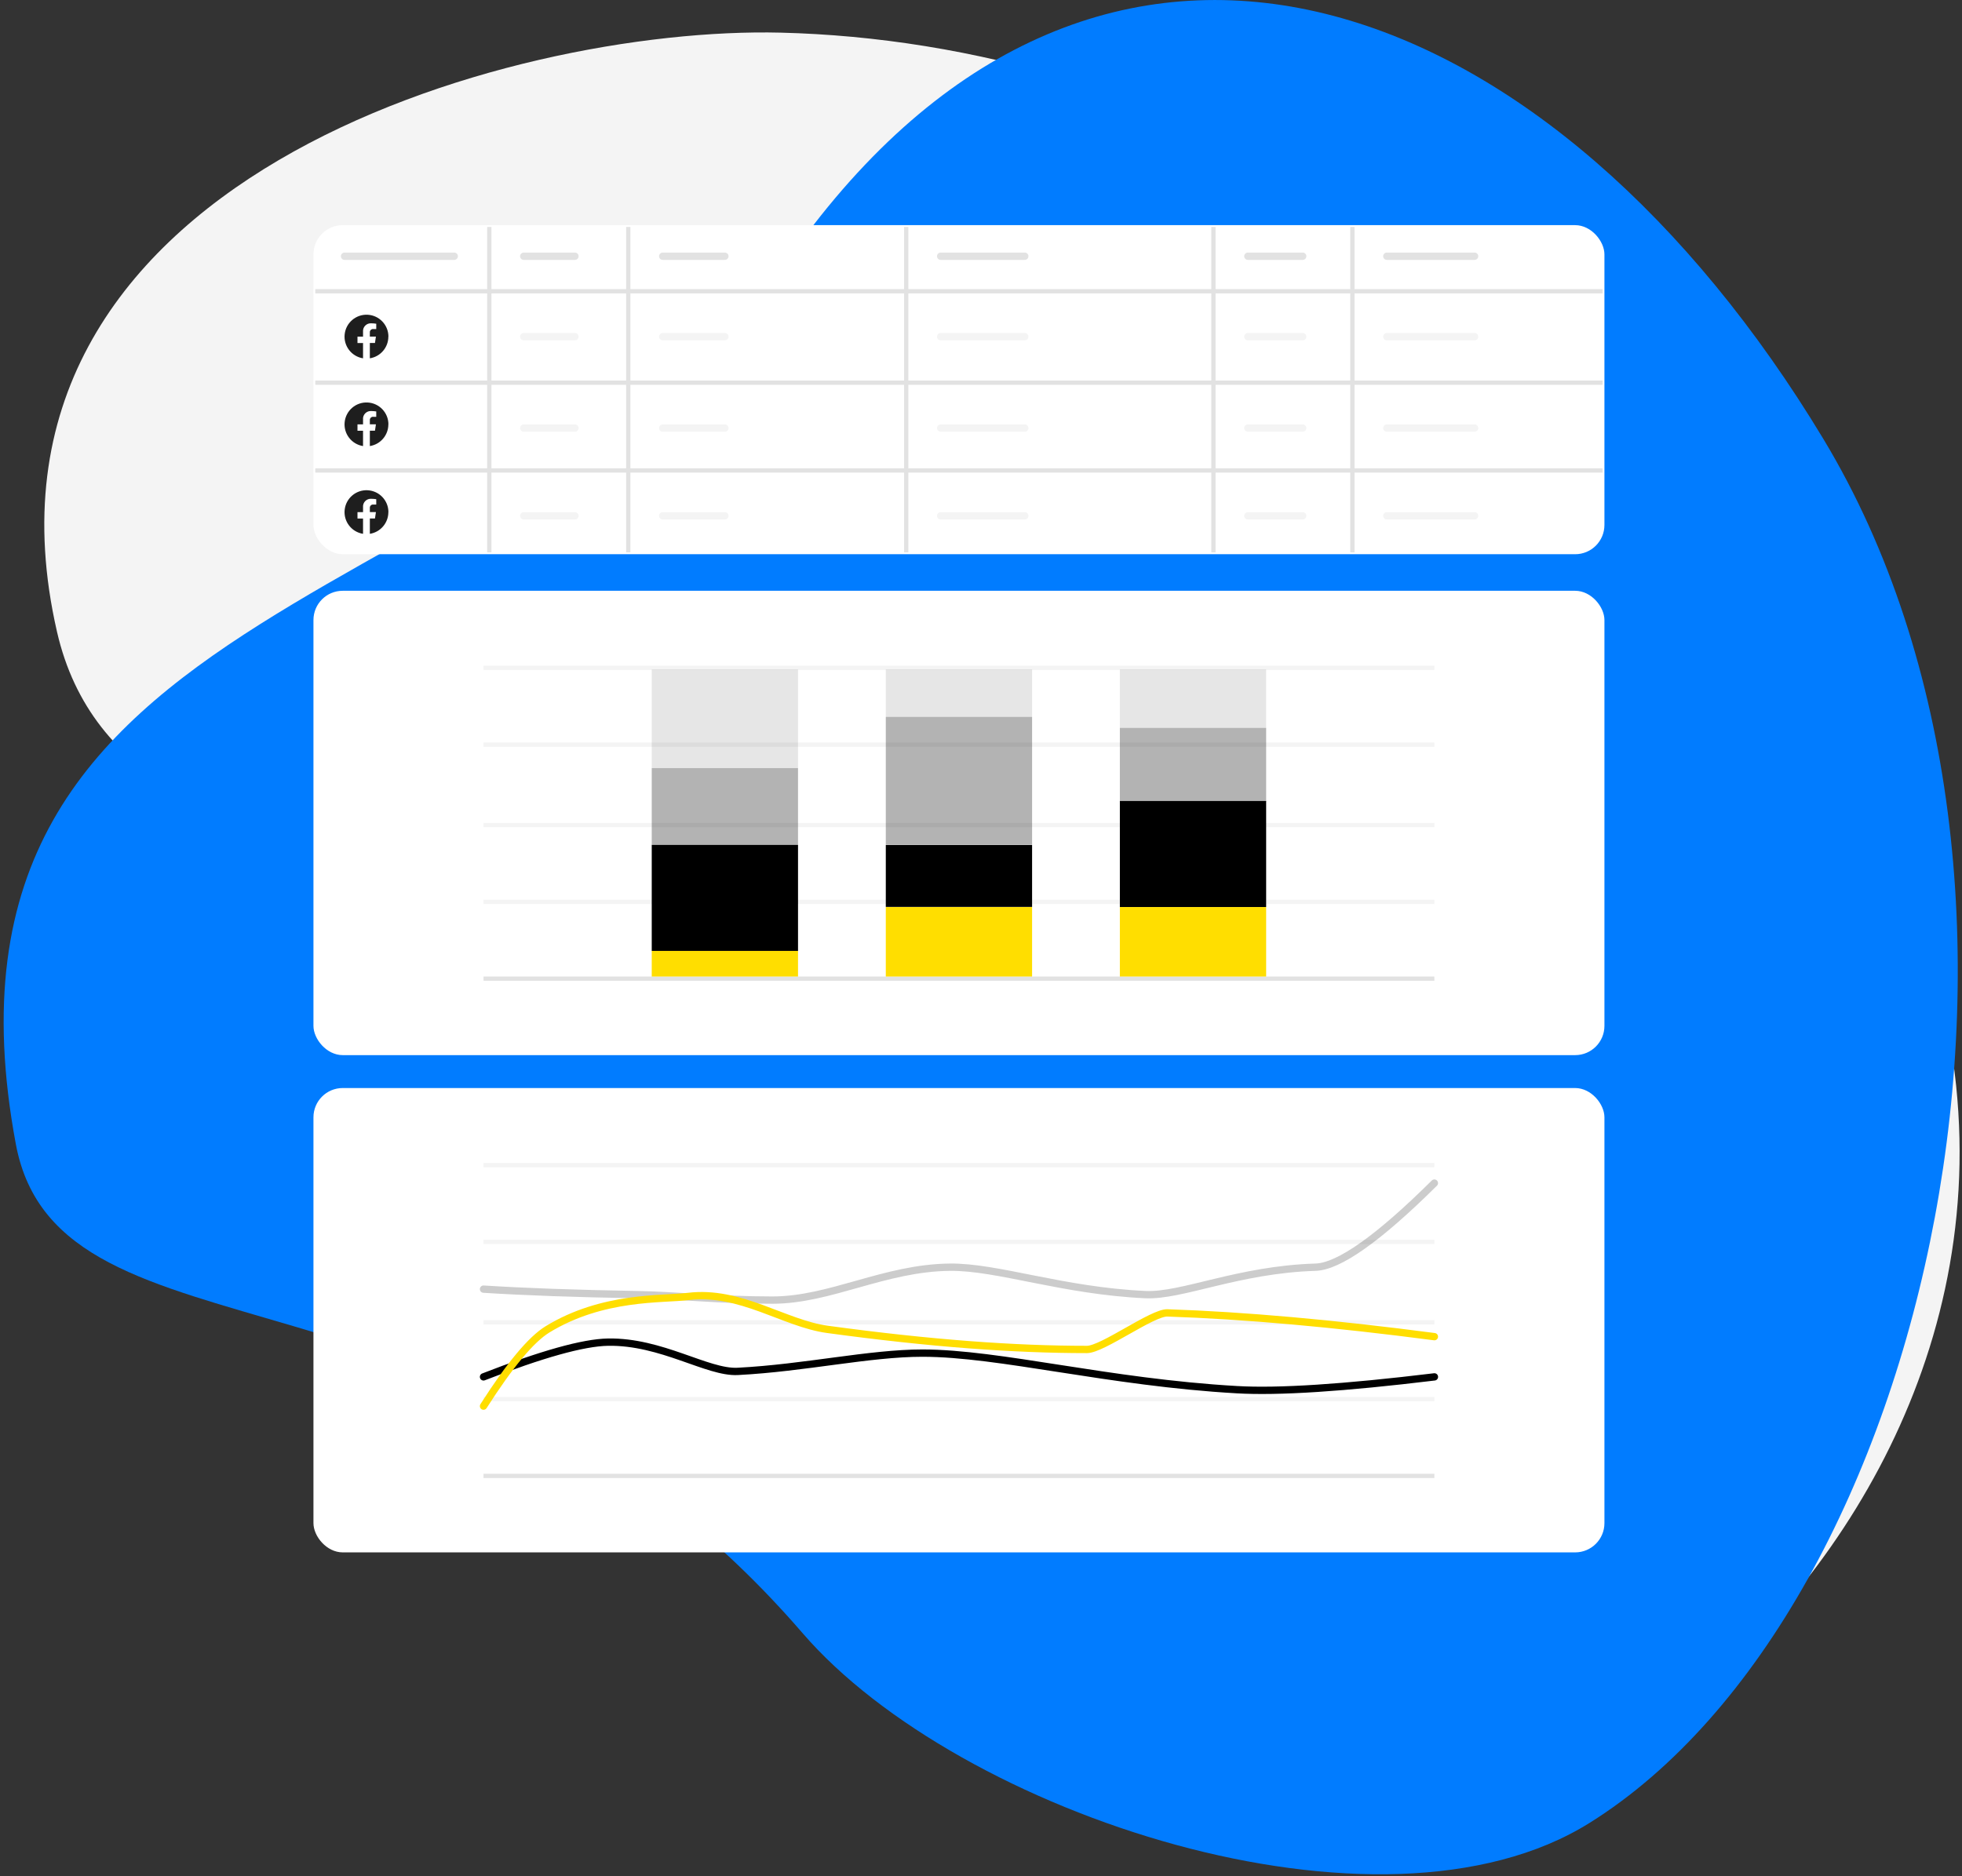
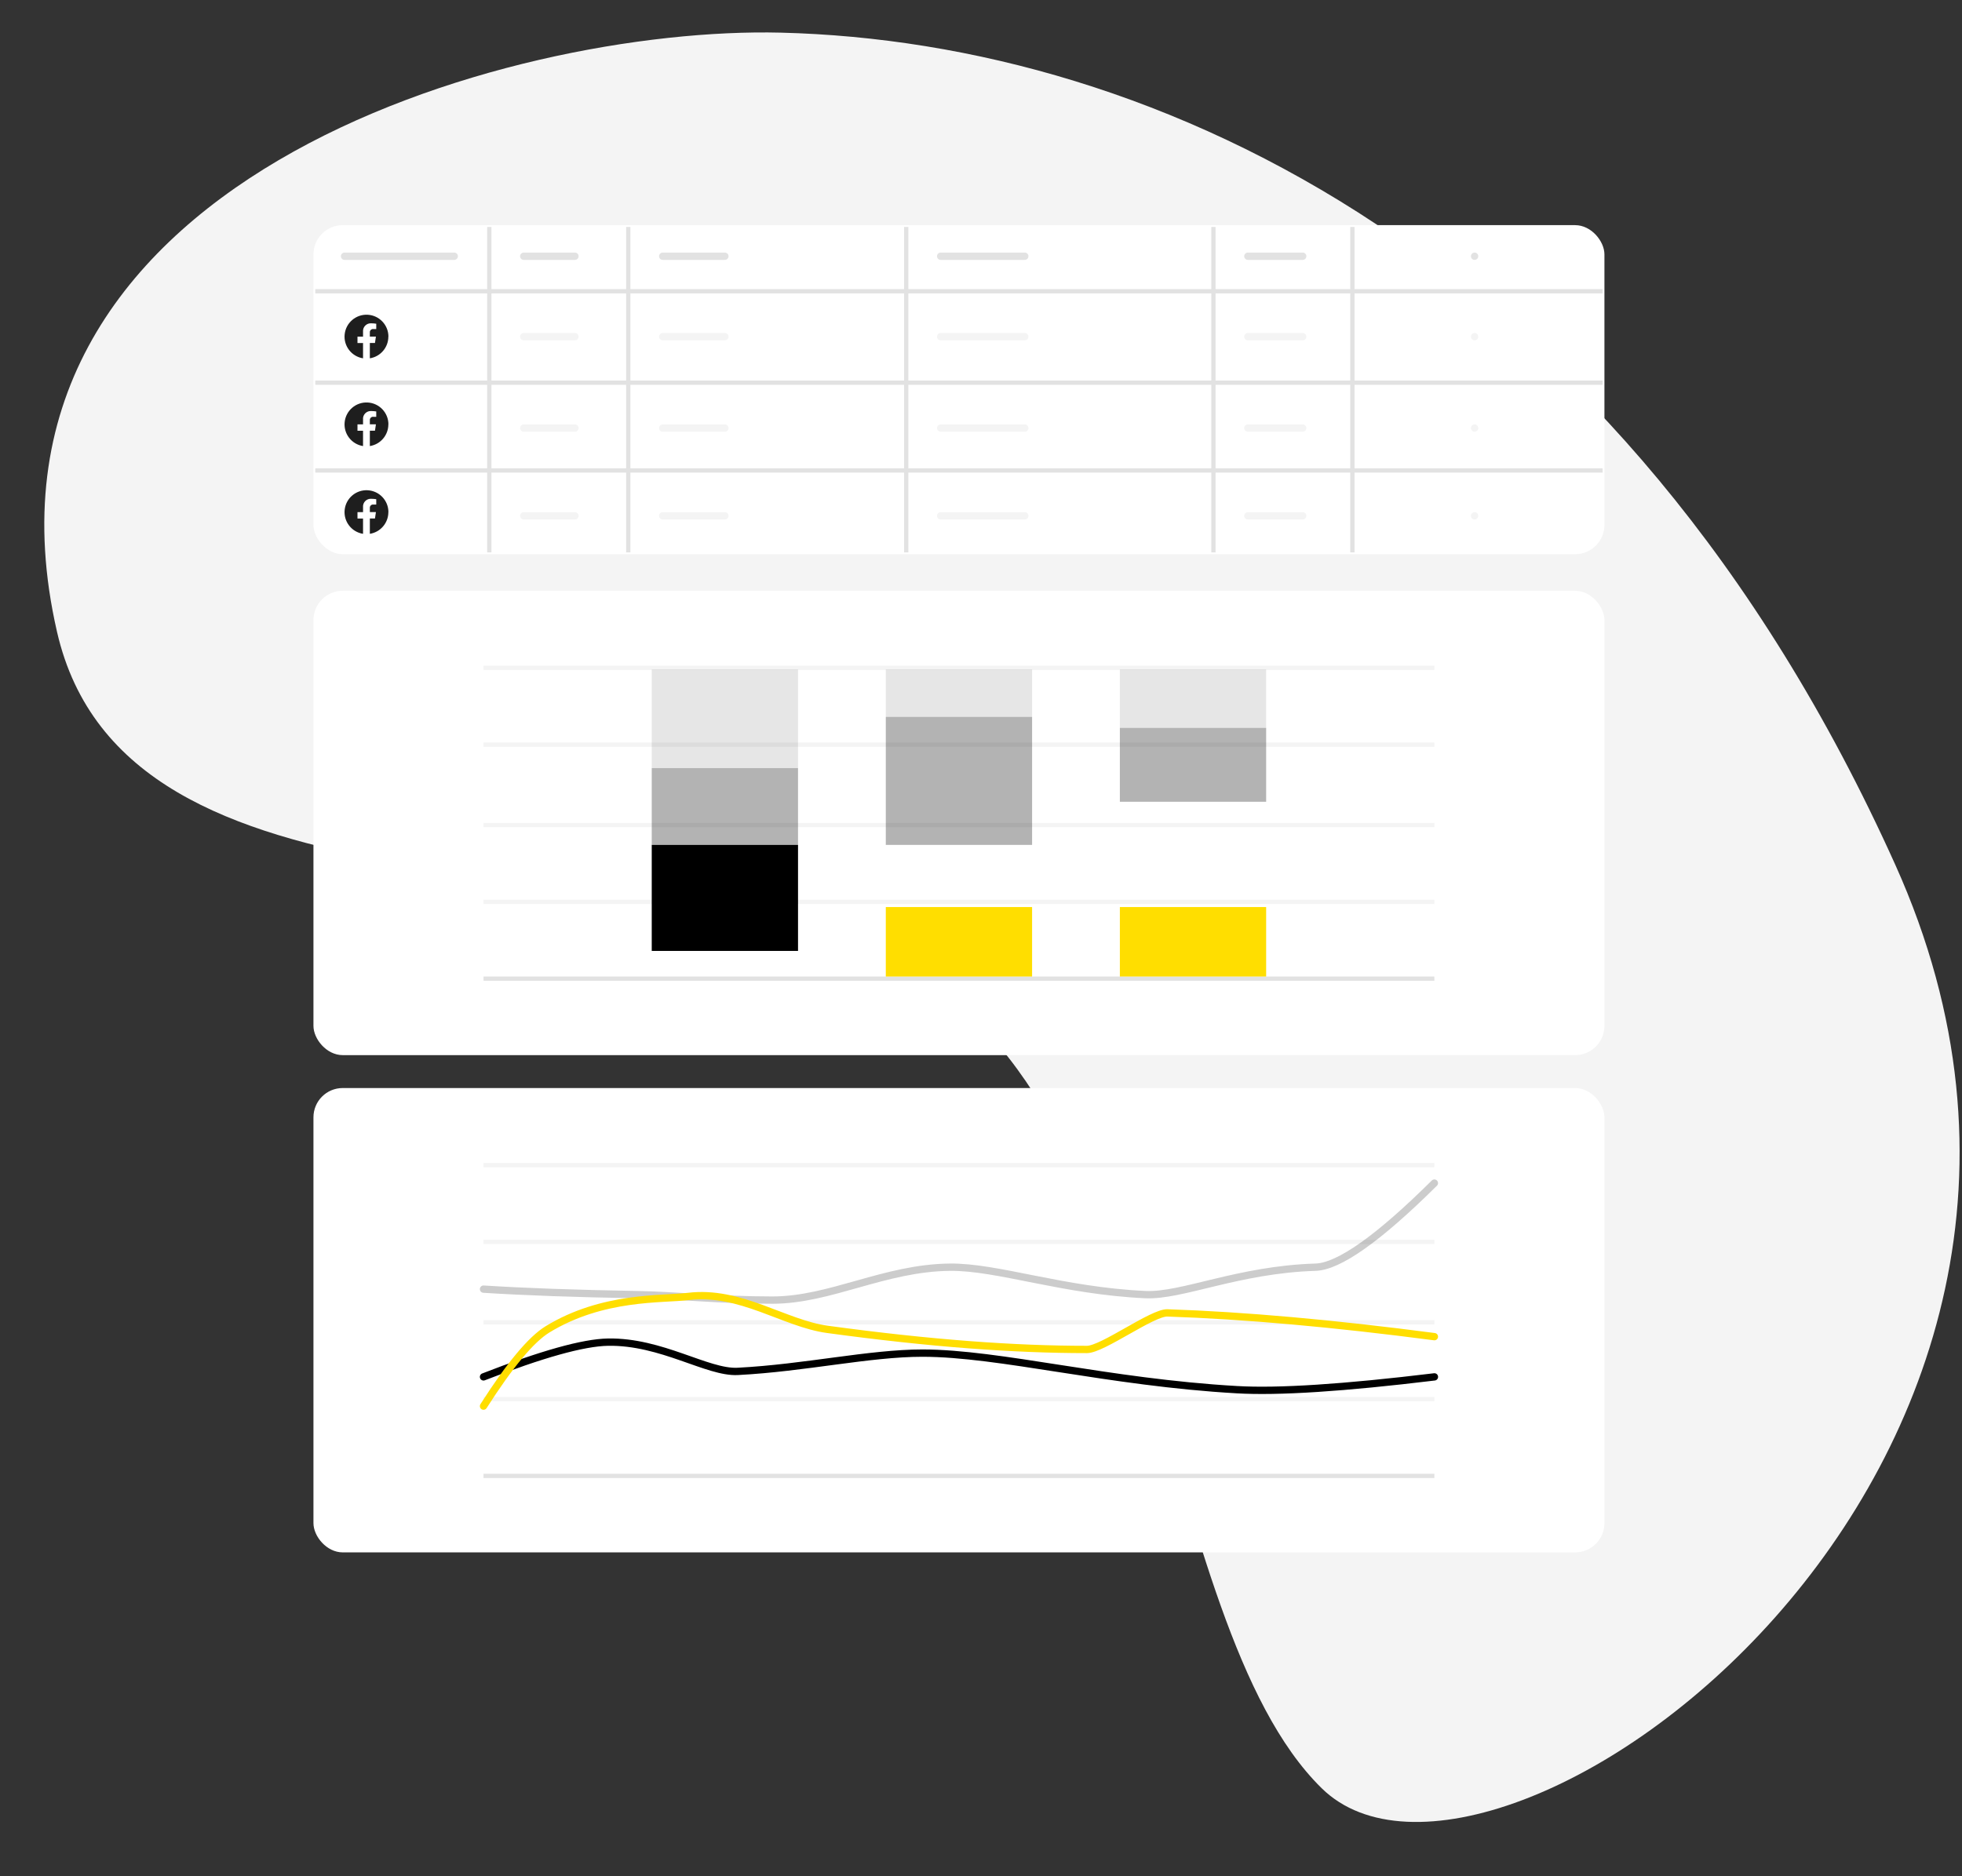
<svg xmlns="http://www.w3.org/2000/svg" xmlns:xlink="http://www.w3.org/1999/xlink" width="459" height="439">
  <rect width="100%" height="100%" fill="#333333" stroke="none" />
  <g fill="none" fill-rule="evenodd">
    <g fill-rule="nonzero">
      <path d="M182.683 7.64C119.447 6.066-10.943 42.034 13.338 147.852c16.102 70.157 130.433 47.998 194.857 77.07S269.12 379.174 309.222 418.47s198.134-74.084 134.154-216.153S270.704 9.822 182.683 7.64z" fill="#f4f4f4" />
-       <path d="M187.825 382.23c-79.74-92.402-174.016-60.404-184.12-114.5C-20.748 136.712 118.146 146.08 190.272 52.703S363.86-1.223 426.54 102.67s25.145 273.98-54.646 323.878c-49.093 30.732-147.732-2.25-184.07-44.32z" fill="#017cff" />
      <rect fill="#fff" x="73.331" y="138.244" width="302.018" height="108.658" rx="6.845" />
      <g fill="#f4f4f4">
        <use xlink:href="#B" />
        <use xlink:href="#B" y="17.967" />
        <use xlink:href="#B" y="36.79" />
        <use xlink:href="#B" y="54.757" />
      </g>
      <use xlink:href="#B" y="72.724" fill="#e2e2e2" />
      <g fill="#000">
        <path opacity=".3" d="M207.23 167.762h34.223v29.945H207.23z" />
-         <path d="M207.23 197.74h34.223v14.476H207.23z" />
      </g>
      <path fill="#ffde00" d="M207.23 212.252h34.223v16.256H207.23z" />
      <g fill="#000">
        <path opacity=".3" d="M261.986 170.33h34.223v17.283h-34.223z" />
-         <path d="M261.986 187.44h34.223v24.812h-34.223z" />
      </g>
      <path fill="#ffde00" d="M261.986 212.252h34.223v16.256h-34.223z" />
      <path fill="#000" opacity=".1" d="M261.986 156.64h34.223v13.69h-34.223z" />
      <rect fill="#fff" x="73.331" y="254.602" width="302.018" height="108.658" rx="6.845" />
      <g fill="#f4f4f4">
        <use xlink:href="#B" y="116.357" />
        <use xlink:href="#B" y="134.327" />
        <use xlink:href="#B" y="153.147" />
        <use xlink:href="#B" y="171.115" />
      </g>
      <use xlink:href="#B" y="189.082" fill="#e2e2e2" />
      <rect fill="#fff" x="73.331" y="52.686" width="302.018" height="77.002" rx="6.845" />
      <g fill="#e2e2e2">
        <path d="M80.604 59.103h25.667c.473 0 .856.383.856.856s-.383.856-.856.856H80.604c-.473 0-.856-.383-.856-.856s.383-.856.856-.856zM73.76 67.66h301.163v1H73.76z" />
        <path d="M113.97 53.114h1v76.146h-1zm32.513 0h1v76.146h-1z" />
        <path d="M73.76 89.048h301.163v1H73.76z" />
        <use xlink:href="#C" />
        <use xlink:href="#D" />
        <path d="M211.507 53.114h1v76.146h-1z" />
        <use xlink:href="#E" />
        <path d="M283.375 53.114h1v76.146h-1zm32.512 0h1v76.146h-1z" />
        <use xlink:href="#F" />
        <use xlink:href="#G" />
      </g>
      <g fill="#f4f4f4">
        <use xlink:href="#C" y="18.823" />
        <use xlink:href="#D" y="18.823" />
        <use xlink:href="#E" y="18.823" />
        <use xlink:href="#F" y="18.823" />
        <use xlink:href="#G" y="18.823" />
        <use xlink:href="#C" y="40.212" />
        <use xlink:href="#D" y="40.212" />
        <use xlink:href="#E" y="40.212" />
        <use xlink:href="#F" y="40.212" />
        <use xlink:href="#G" y="40.212" />
      </g>
      <g fill="#1e1e1e">
        <path d="M90.87 78.78c.003-2.73-2.134-4.986-4.86-5.13s-5.09 1.87-5.378 4.587 1.603 5.18 4.3 5.61V80.27h-1.3v-1.49h1.3v-1.13c-.055-.535.13-1.066.505-1.45s.9-.584 1.437-.543c.384.005.767.036 1.146.094V77h-.642c-.227-.035-.457.036-.624.193s-.253.383-.23.61v.958h1.42l-.222 1.49h-1.198v3.593c2.495-.396 4.33-2.548 4.33-5.074" />
        <use xlink:href="#H" />
      </g>
      <path fill="#e2e2e2" d="M73.76 109.582h301.163v1H73.76z" />
      <g fill="#f4f4f4">
        <use xlink:href="#C" y="60.747" />
        <use xlink:href="#D" y="60.747" />
        <use xlink:href="#E" y="60.747" />
        <use xlink:href="#F" y="60.747" />
        <use xlink:href="#G" y="60.747" />
      </g>
      <use xlink:href="#H" y="20.535" fill="#1e1e1e" />
    </g>
    <g stroke="#000" stroke-width="1.711" stroke-linecap="round" stroke-linejoin="round">
      <path d="M113.116 301.66c9.634.616 21.612 1.044 35.934 1.283 9.155.154 18.9 1.283 31.656 1.283 13.552 0 26.146-7.53 41.495-7.7 11.225-.12 26.326 5.527 45.773 6.417 8.556.394 21.655-5.86 39.784-6.417 5.47-.165 14.74-6.725 27.806-19.678" opacity=".2" />
      <path d="M113.116 322.193c13.604-5.3 23.3-8.02 29.1-8.128 12.55-.23 23.28 7.213 30.373 6.845 15.69-.804 30.8-4.278 43.207-4.278 18.06 0 43.455 6.845 73.58 8.556 9.634.57 25.034-.428 46.2-2.995" />
    </g>
    <path d="M113.116 329.037c6.143-9.622 11.134-15.61 14.973-17.967 12.92-7.897 26.788-6.947 32.94-7.7 12.175-1.48 22.476 6.33 32.512 7.7 24.34 3.32 43.823 4.706 60.746 4.706 3.653 0 15.29-8.676 18.823-8.556 17.996.6 38.815 2.464 62.457 5.56" stroke="#ffde00" stroke-width="1.711" stroke-linecap="round" stroke-linejoin="round" />
    <g fill-rule="nonzero">
      <g fill="#000">
        <path opacity=".1" d="M152.472 156.64h34.223v23.1h-34.223z" />
        <path opacity=".3" d="M152.472 179.74h34.223v17.967h-34.223z" />
        <path d="M152.472 197.706h34.223v24.812h-34.223z" />
      </g>
-       <path fill="#ffde00" d="M152.472 222.518h34.223v5.99h-34.223z" />
      <path fill="#000" opacity=".1" d="M207.23 156.64h34.223v11.122H207.23z" />
    </g>
  </g>
  <defs>
    <path id="B" d="M113.116 155.783h222.45v1h-222.45z" />
    <path id="C" d="M122.527 59.103h11.978c.473 0 .856.383.856.856s-.383.856-.856.856h-11.978c-.473 0-.856-.383-.856-.856s.383-.856.856-.856z" />
    <path id="D" d="M155.04 59.103h14.545c.473 0 .856.383.856.856s-.383.856-.856.856H155.04c-.473 0-.856-.383-.856-.856s.383-.856.856-.856z" />
    <path id="E" d="M220.063 59.103h19.678c.473 0 .856.383.856.856s-.383.856-.856.856h-19.678c-.473 0-.856-.383-.856-.856s.383-.856.856-.856z" />
    <path id="F" d="M291.93 59.103h12.834c.473 0 .856.383.856.856s-.383.856-.856.856H291.93c-.473 0-.856-.383-.856-.856s.383-.856.856-.856z" />
-     <path id="G" d="M324.443 59.103h20.534c.473 0 .856.383.856.856s-.383.856-.856.856h-20.534c-.473 0-.856-.383-.856-.856s.383-.856.856-.856z" />
+     <path id="G" d="M324.443 59.103h20.534c.473 0 .856.383.856.856s-.383.856-.856.856c-.473 0-.856-.383-.856-.856s.383-.856.856-.856z" />
    <path id="H" d="M90.87 99.315c.003-2.73-2.134-4.986-4.86-5.13s-5.09 1.87-5.378 4.587 1.603 5.18 4.3 5.61v-3.585h-1.3v-1.49h1.3v-1.13c-.055-.535.13-1.066.505-1.45s.9-.584 1.437-.543c.384.005.767.036 1.146.094v1.258h-.642c-.227-.035-.457.036-.624.193s-.253.383-.23.61v.958h1.42l-.222 1.49h-1.198v3.593c2.495-.396 4.33-2.548 4.33-5.074" />
  </defs>
</svg>